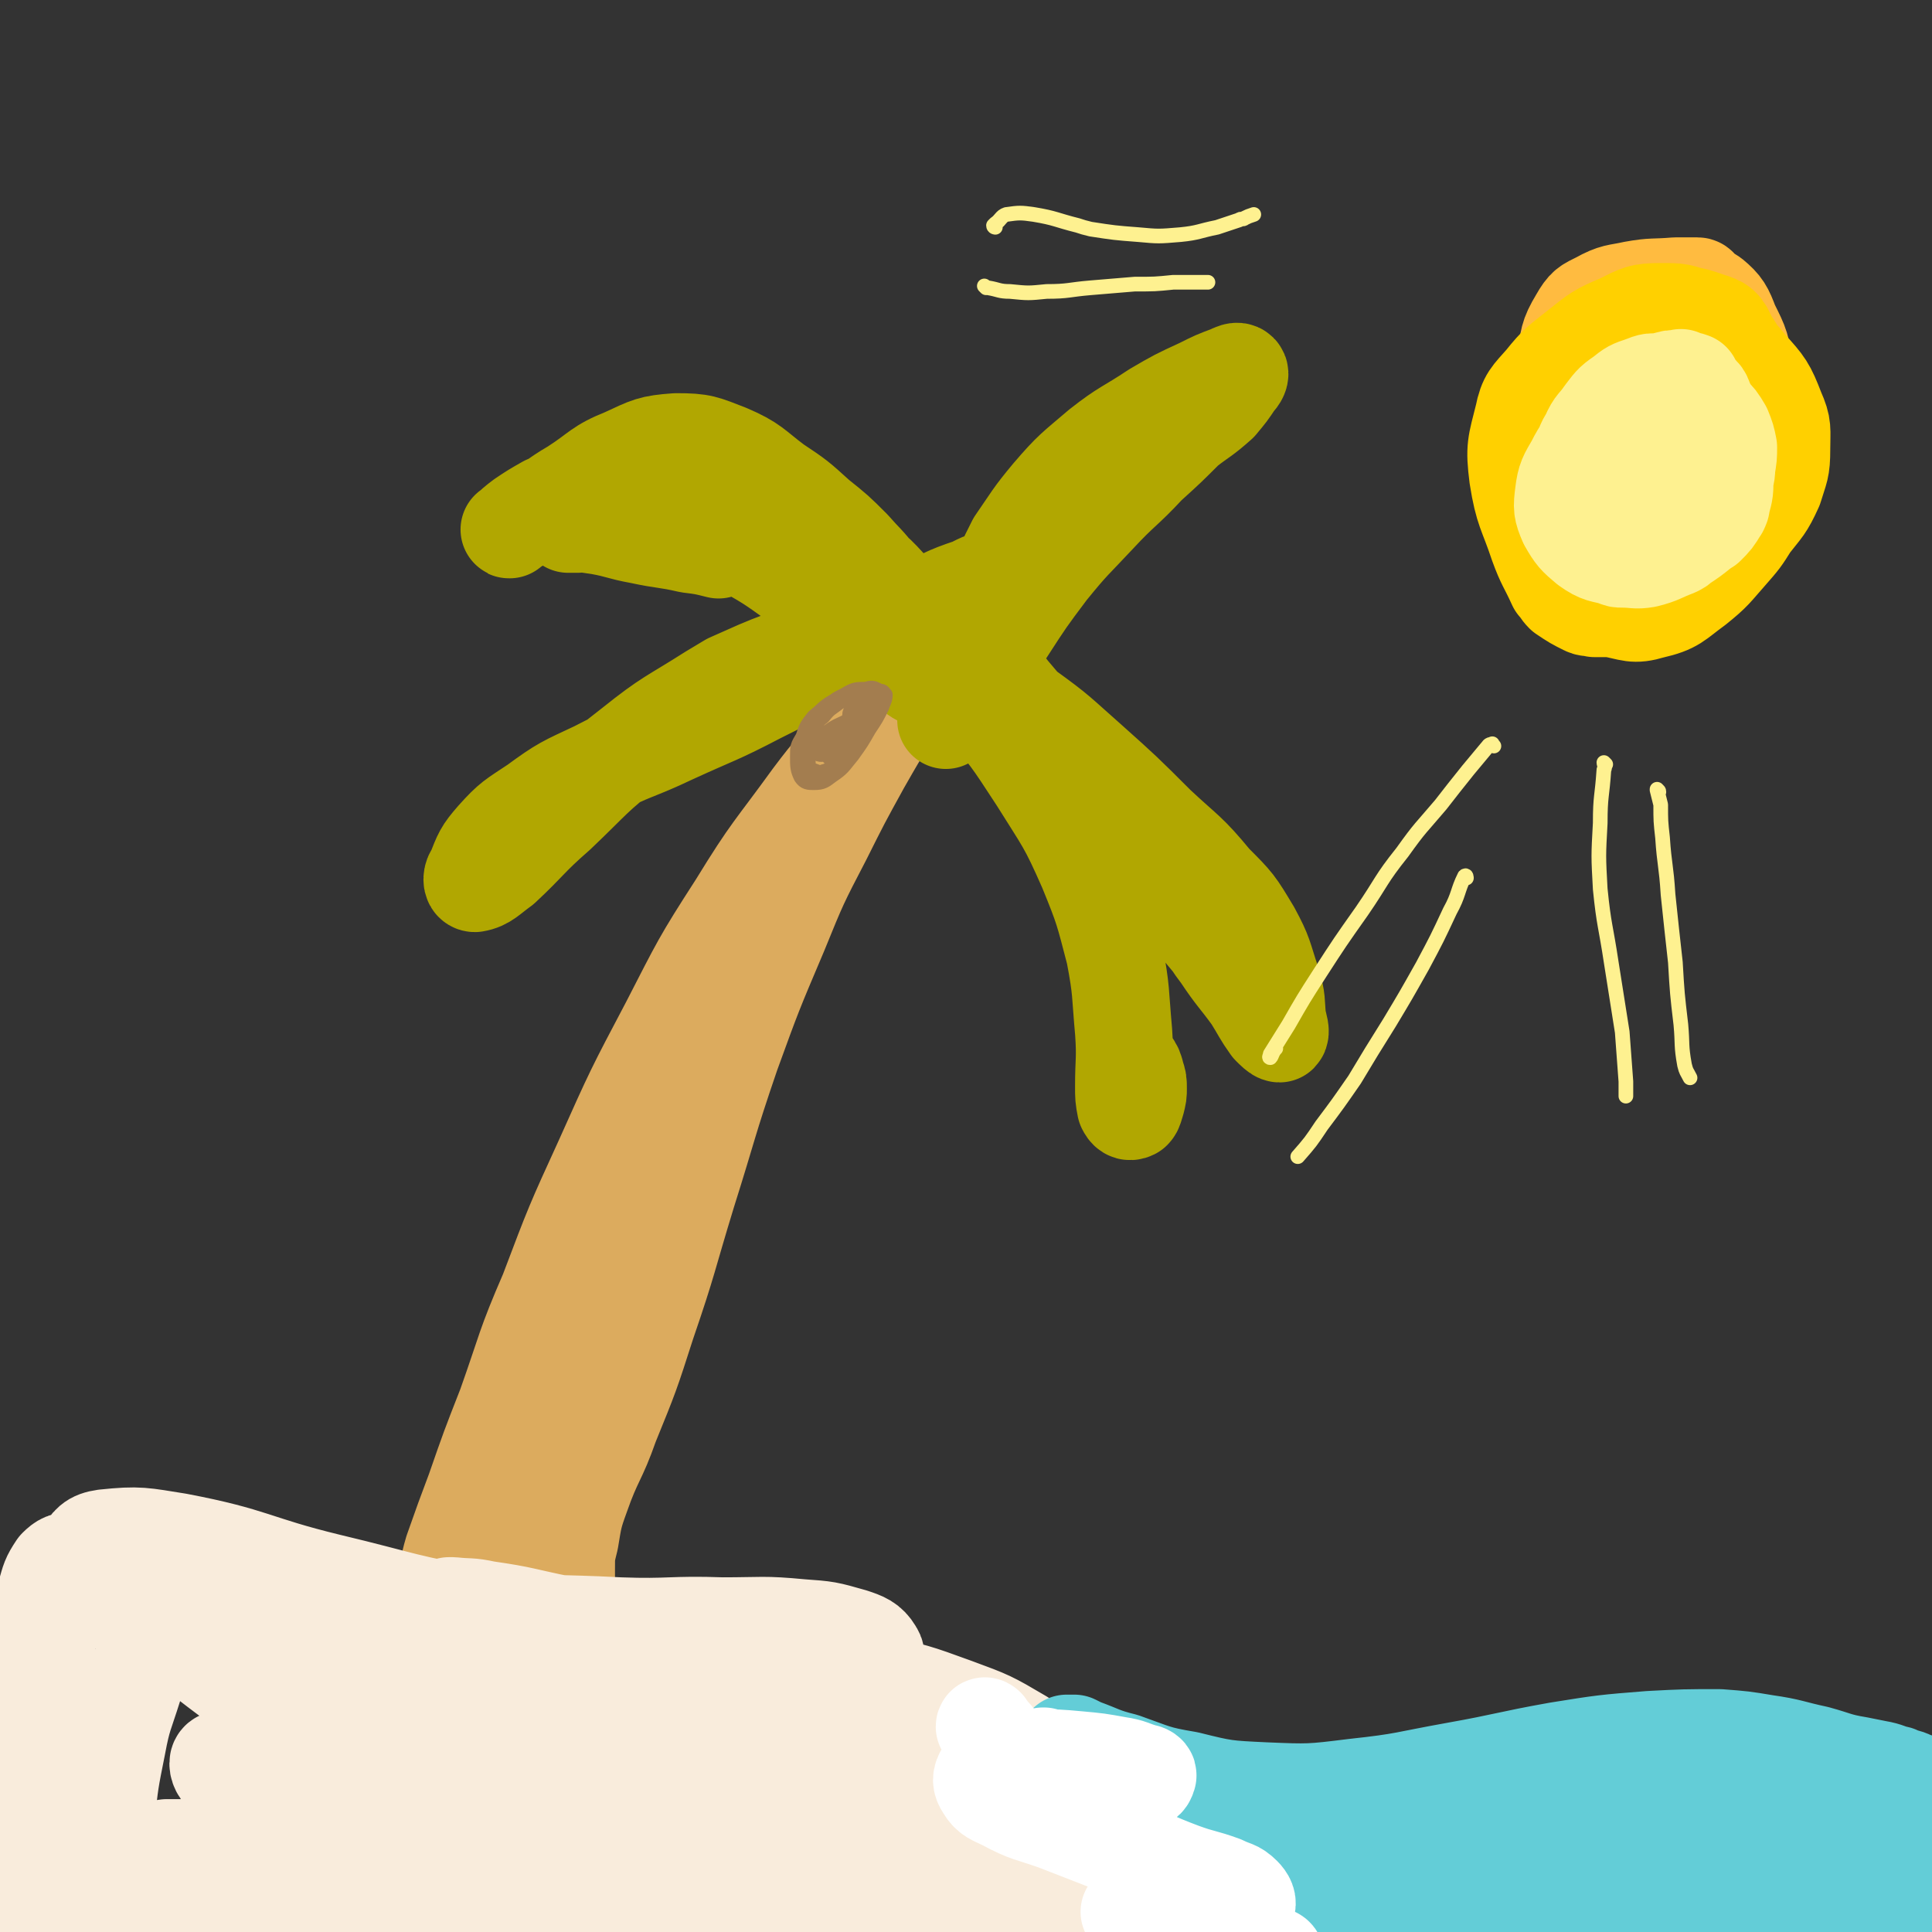
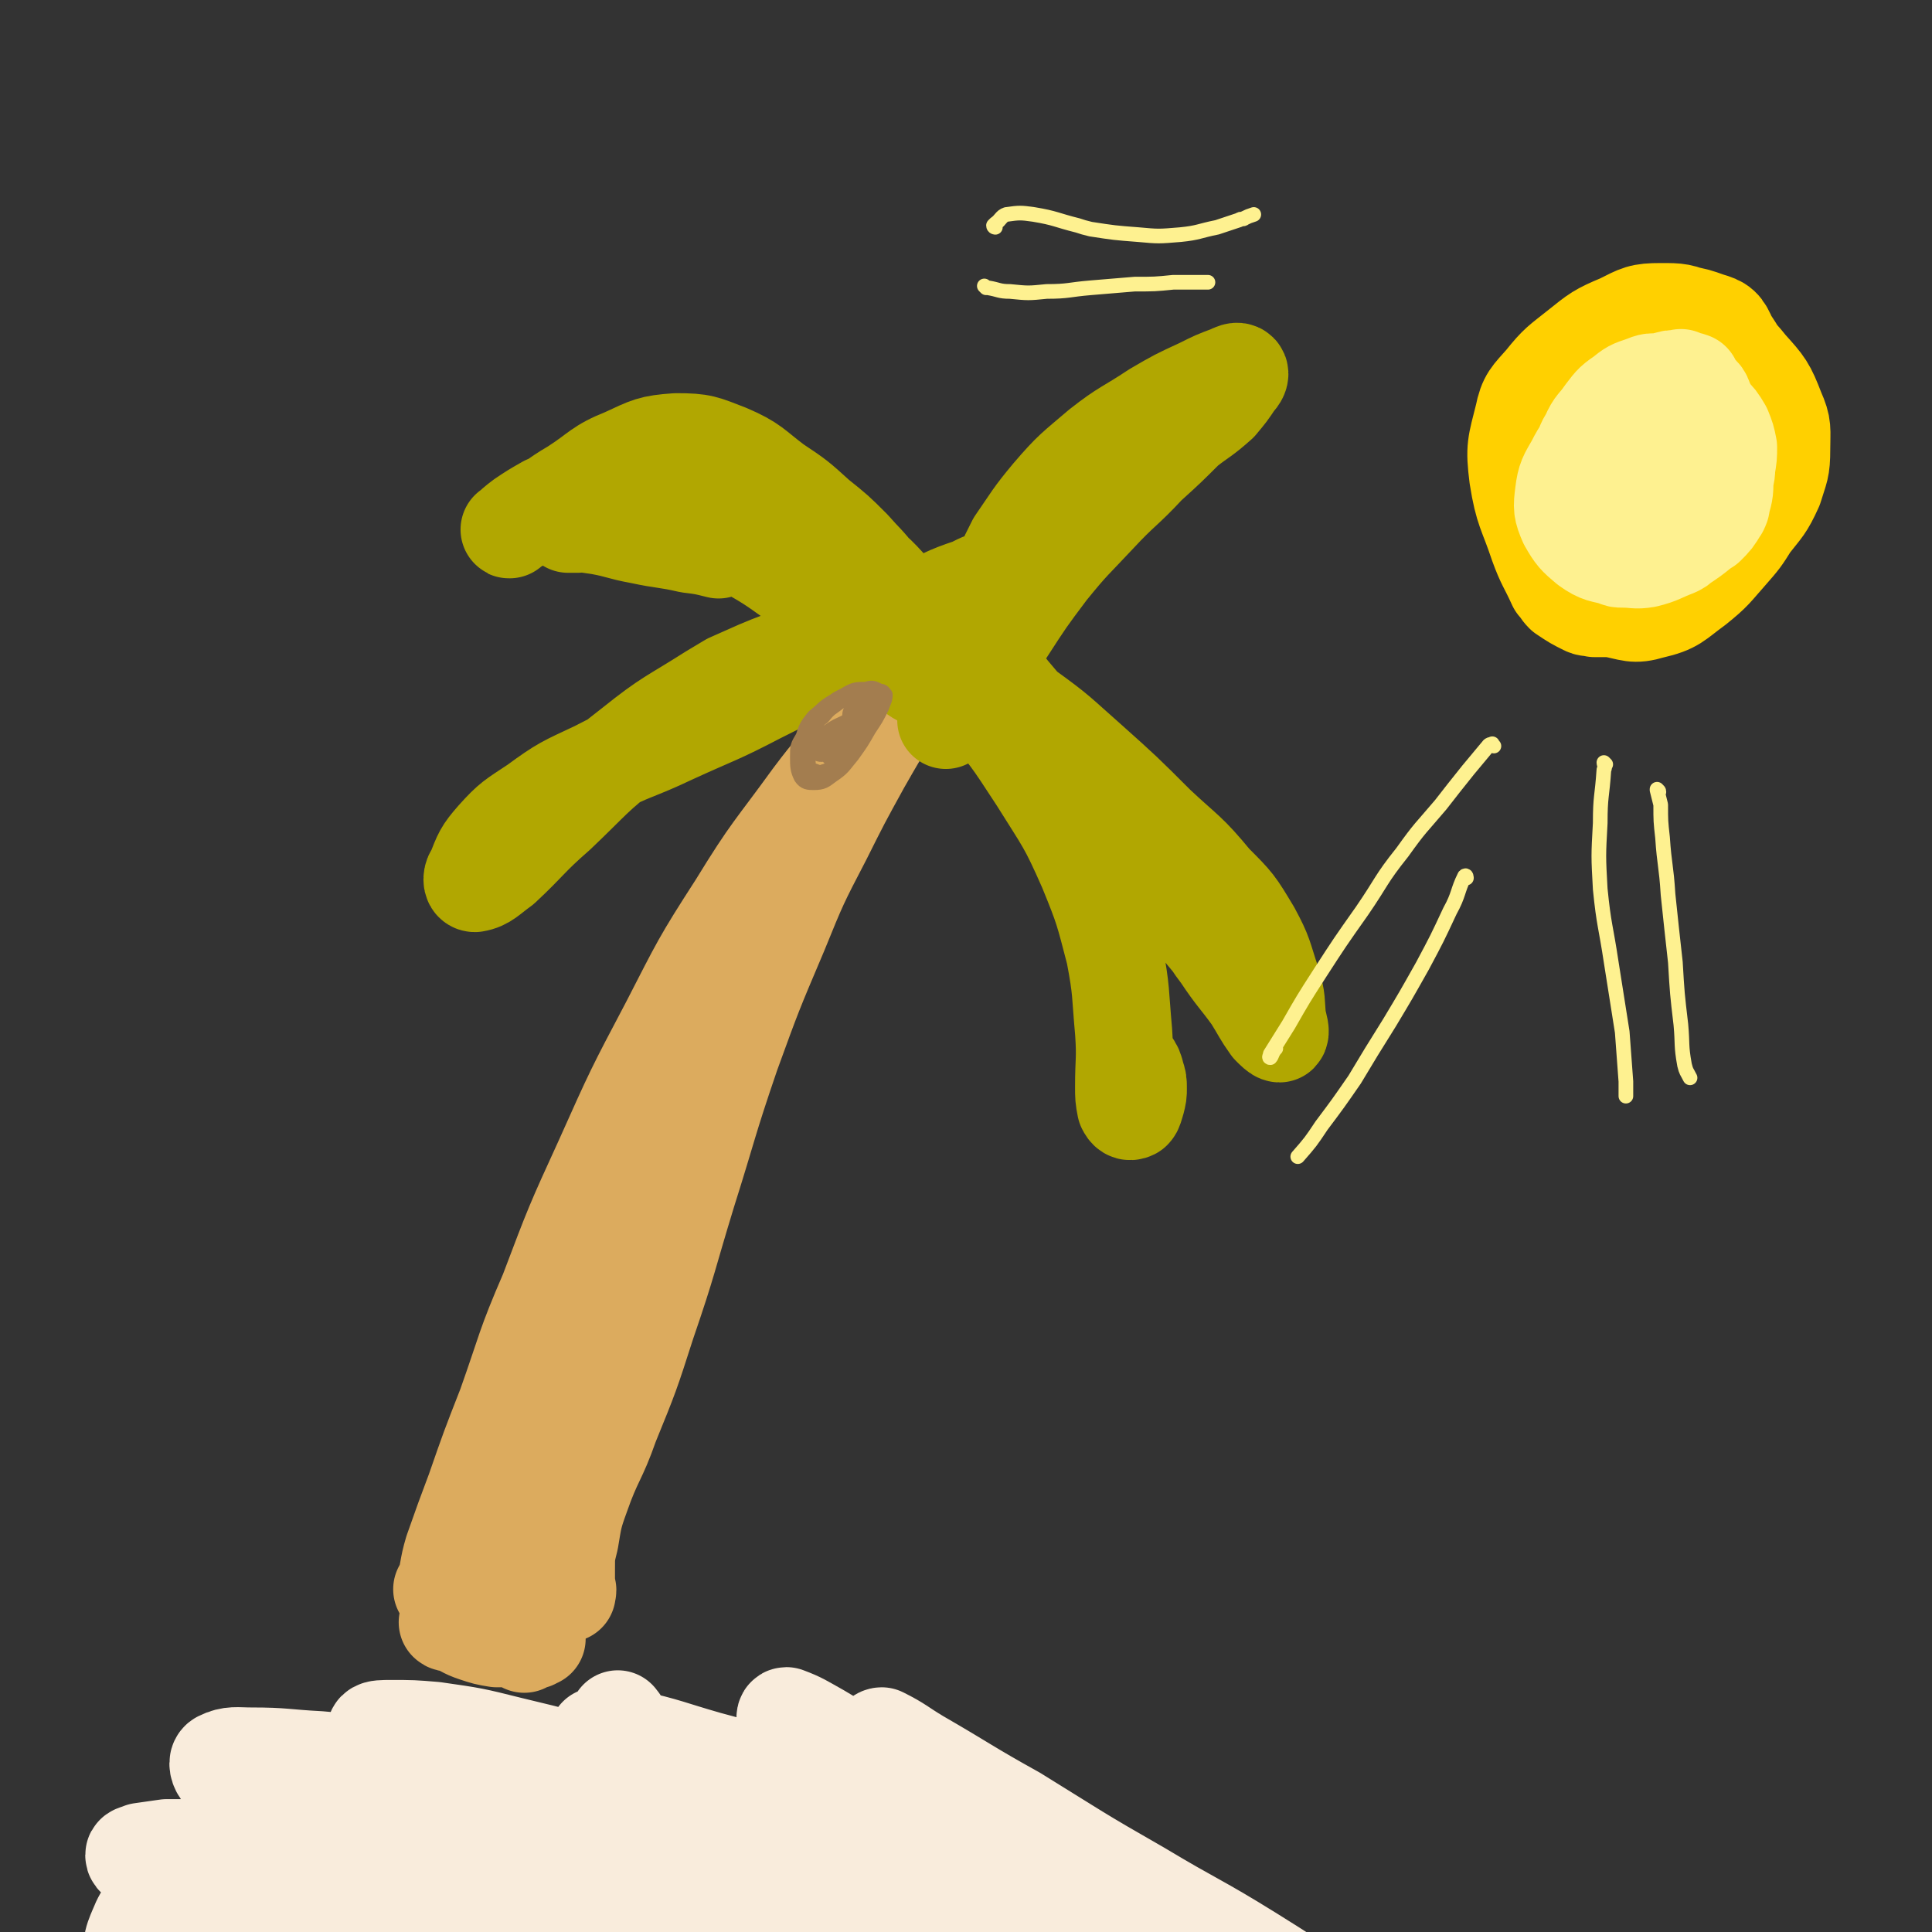
<svg xmlns="http://www.w3.org/2000/svg" viewBox="0 0 1054 1054" version="1.1">
  <rect x="0" y="0" width="1054" height="1054" fill="#333333" stroke="none" />
  <g fill="none" stroke="rgb(220,171,94)" stroke-width="53" stroke-linecap="round" stroke-linejoin="round">
    <path d="M242,868c0,0 -1,-1 -1,-1 0,0 1,1 1,1 3,-11 2,-12 5,-22 6,-17 6,-17 12,-33 8,-23 8,-23 17,-46 11,-31 10,-32 23,-62 14,-37 14,-37 30,-72 17,-38 17,-38 36,-74 17,-33 17,-34 37,-65 19,-31 20,-30 41,-59 12,-16 13,-16 26,-31 8,-10 9,-10 17,-20 6,-7 6,-7 12,-14 3,-4 3,-5 6,-9 1,-1 2,-2 2,-2 0,0 -1,1 -1,3 -3,4 -4,4 -7,9 -6,9 -6,9 -12,19 -8,13 -8,13 -16,27 -11,20 -11,20 -21,40 -13,25 -13,25 -24,52 -14,33 -14,33 -26,66 -13,38 -12,38 -24,76 -11,36 -10,36 -22,71 -9,28 -9,28 -20,55 -7,20 -9,19 -16,39 -4,11 -4,12 -6,24 -2,8 -2,8 -2,16 0,5 0,5 0,10 0,2 0,2 0,3 0,0 0,0 0,0 1,1 0,0 0,0 0,0 0,0 0,0 0,0 0,0 0,0 1,1 0,0 0,0 0,0 0,0 0,0 1,-1 1,-2 0,-3 0,-1 0,-1 0,-2 0,-1 0,0 0,-1 -1,0 -1,0 -1,0 0,0 0,0 0,0 0,-1 0,-1 -1,-1 -1,-1 -1,-1 -3,-3 -2,-1 -1,-2 -3,-3 -2,-2 -2,-2 -4,-3 -2,0 -2,0 -4,-1 -1,-1 -2,-1 -3,-1 -2,-1 -2,-1 -3,-1 -1,0 -1,0 -1,0 -1,0 -1,0 -1,0 0,0 0,0 0,0 0,-2 0,-2 0,-5 1,-3 1,-3 3,-7 1,-4 2,-3 3,-8 2,-3 1,-3 3,-7 1,-2 1,-2 2,-4 0,0 0,-1 0,-1 0,1 0,1 0,2 -1,4 -1,4 -3,7 -2,6 -2,5 -4,11 -2,6 -1,6 -3,12 -1,3 -2,4 -3,7 0,0 -1,-1 -1,-1 0,-7 0,-7 1,-14 2,-13 2,-13 5,-26 3,-16 3,-16 7,-32 4,-17 4,-16 9,-33 5,-16 4,-16 10,-32 4,-12 4,-12 9,-24 3,-6 4,-7 8,-12 1,-1 2,0 2,1 1,5 1,6 0,12 -2,11 -3,11 -6,21 -4,14 -4,14 -8,27 -5,16 -5,16 -9,31 -1,4 -1,4 -2,8 -3,11 -3,11 -6,22 -1,4 -1,4 -2,8 -3,12 -3,12 -6,24 -2,5 -3,5 -5,11 -1,3 -1,3 -2,7 0,0 0,0 -1,1 0,0 0,0 0,0 1,0 0,-1 0,-1 0,0 1,1 0,1 0,1 0,1 0,2 -1,2 -1,2 -2,3 -1,3 -1,3 -3,5 -1,2 -1,2 -3,3 -2,1 -1,1 -3,2 -2,0 -2,0 -4,0 -2,0 -3,0 -5,0 -2,1 -2,1 -5,2 -3,1 -3,0 -5,2 -3,2 -3,2 -5,4 -2,1 -2,1 -4,3 -1,1 -1,1 -2,2 0,1 -1,1 -1,1 1,1 2,0 4,1 5,2 5,3 11,5 6,2 6,2 12,3 5,0 5,0 10,0 3,0 3,0 7,0 2,0 2,0 4,0 1,-1 1,0 1,0 0,0 0,0 0,0 0,0 0,0 0,0 -1,0 -1,0 -2,1 -1,0 -1,0 -3,1 -1,0 -1,0 -2,1 " />
  </g>
  <g fill="none" stroke="rgb(249,236,220)" stroke-width="53" stroke-linecap="round" stroke-linejoin="round">
-     <path d="M82,898c0,0 -1,-2 -1,-1 -1,1 -1,2 -1,4 -4,10 -4,10 -7,19 -5,16 -6,16 -9,32 -4,20 -4,20 -6,39 -2,22 -1,22 -1,44 -1,20 0,20 -1,39 0,10 0,12 -2,19 0,1 -2,-1 -3,-3 -3,-11 -3,-11 -5,-23 -3,-18 -3,-18 -5,-37 -3,-21 -3,-21 -5,-41 -2,-20 -2,-20 -4,-39 -1,-12 -1,-12 -3,-24 0,-3 0,-3 -1,-6 -1,-7 0,-11 -2,-14 -1,-1 -3,2 -4,5 -3,10 -3,11 -5,22 -2,18 -2,18 -4,35 -1,19 -1,19 -2,38 0,19 0,19 0,37 0,16 0,16 0,33 1,11 1,11 1,23 0,3 0,7 -1,6 0,-3 -1,-7 -2,-13 -1,-15 -1,-15 -2,-31 0,-21 -1,-21 0,-42 0,-23 0,-23 2,-46 2,-22 3,-22 5,-43 3,-18 3,-18 6,-35 2,-13 1,-14 5,-26 2,-7 2,-8 6,-14 3,-3 5,-4 8,-3 8,2 8,3 15,8 21,16 20,17 42,33 28,21 27,22 58,41 28,18 28,17 58,31 26,12 26,10 53,21 21,9 22,8 43,18 14,6 14,7 26,15 5,4 6,4 10,9 0,1 -1,3 -2,2 -9,-2 -9,-3 -18,-7 -18,-10 -17,-10 -35,-20 -22,-13 -22,-13 -44,-26 -24,-13 -24,-14 -48,-27 -22,-13 -22,-13 -45,-26 -19,-11 -19,-11 -38,-22 -9,-5 -9,-5 -18,-10 -8,-5 -8,-5 -17,-10 -6,-3 -6,-2 -13,-5 -3,-2 -3,-2 -7,-4 -1,0 -2,-1 -2,-2 1,-1 3,-1 6,-1 5,0 6,0 11,0 4,1 4,2 8,3 32,8 32,8 63,16 35,8 35,10 70,17 34,8 34,8 69,12 26,3 26,2 52,2 15,1 15,0 31,0 7,1 7,1 13,3 1,0 0,0 1,1 0,1 0,2 0,3 0,1 -1,1 -2,1 -6,2 -6,2 -12,3 -4,0 -4,0 -7,0 -20,-1 -20,-1 -40,-3 -20,-2 -20,-3 -40,-6 -7,-1 -7,-1 -14,-3 -29,-6 -29,-6 -58,-13 -22,-4 -22,-4 -43,-9 -7,-1 -7,-1 -13,-3 -20,-4 -21,-4 -41,-9 -11,-2 -11,-2 -22,-5 -11,-3 -12,-3 -23,-7 -8,-2 -8,-1 -15,-6 -5,-3 -6,-4 -7,-9 -1,-4 -2,-6 1,-10 4,-6 5,-8 12,-9 19,-2 21,-1 40,2 42,8 41,12 82,22 42,10 42,12 85,19 37,5 37,3 74,5 28,1 28,-1 56,0 22,0 22,-1 43,1 14,1 14,1 28,5 6,2 9,3 12,8 2,3 1,6 -2,9 -7,5 -9,6 -19,7 -18,3 -19,2 -37,1 -23,-1 -24,-1 -46,-5 -25,-5 -25,-5 -49,-12 -23,-7 -22,-9 -45,-16 -14,-4 -14,-4 -28,-8 -3,-1 -4,-1 -6,-1 0,0 1,0 2,0 9,1 9,0 18,2 21,3 21,4 41,8 28,6 28,6 57,11 29,6 30,5 59,10 27,5 27,4 54,11 23,5 23,5 45,13 19,7 19,7 36,17 13,8 13,9 24,19 7,6 8,6 13,14 2,3 4,5 2,7 -3,3 -5,2 -11,1 -10,-1 -10,-1 -19,-4 -10,-3 -10,-3 -19,-8 -9,-5 -9,-5 -17,-11 -7,-5 -7,-6 -12,-12 -4,-5 -4,-5 -5,-11 -1,-3 -2,-5 0,-7 2,-2 4,-2 8,-1 13,4 13,5 26,12 22,11 21,12 43,23 23,12 24,11 46,24 37,21 37,21 72,44 12,8 12,8 23,18 6,4 6,4 11,10 0,0 0,1 0,1 -2,0 -3,-1 -5,-2 -20,-9 -20,-8 -40,-18 -21,-10 -21,-10 -42,-20 -26,-14 -26,-14 -52,-27 -28,-15 -28,-15 -55,-30 -22,-12 -22,-13 -44,-24 -11,-5 -11,-5 -22,-7 -3,-1 -4,0 -7,2 -1,0 -2,2 -1,3 4,4 6,3 13,7 22,10 22,10 44,21 30,13 30,12 60,26 28,13 28,12 55,26 15,8 15,8 29,16 4,3 4,3 8,5 10,6 10,6 19,12 3,1 2,1 4,3 0,0 0,0 0,0 -4,-2 -4,-2 -8,-3 -17,-7 -17,-7 -34,-13 -30,-12 -30,-11 -59,-23 -36,-15 -36,-15 -73,-31 -27,-11 -27,-11 -55,-23 " />
    <path d="M338,939c-1,0 -1,-2 -1,-1 -1,3 -3,4 -2,8 3,6 3,8 10,12 14,11 15,10 32,18 25,12 25,11 50,21 20,7 20,6 40,13 6,1 6,2 12,3 18,4 18,4 37,7 10,1 10,1 21,2 2,0 5,0 5,1 -1,0 -4,1 -8,0 -14,-1 -14,-1 -28,-4 -25,-5 -25,-6 -49,-13 -30,-9 -30,-9 -60,-19 -31,-9 -31,-10 -62,-20 -28,-8 -28,-8 -57,-15 -20,-5 -20,-5 -41,-8 -12,-1 -12,-1 -24,-1 -4,0 -7,0 -8,1 -1,1 2,2 4,4 15,7 15,6 30,13 26,10 26,11 52,20 28,10 28,10 56,16 21,4 21,3 42,4 13,1 13,1 26,-1 7,0 7,-1 14,-2 1,0 2,-1 1,-1 -5,0 -6,0 -13,0 -16,-1 -16,-1 -33,-3 -25,-3 -25,-4 -50,-8 -30,-5 -30,-5 -60,-10 -27,-5 -26,-6 -53,-10 -24,-4 -24,-4 -47,-6 -19,-1 -19,-2 -37,-2 -8,0 -11,-1 -17,2 -2,1 -1,5 1,7 7,5 8,4 17,7 21,6 21,6 42,11 33,8 33,9 67,15 35,7 35,7 70,12 14,2 14,1 28,2 7,0 7,0 13,0 23,0 23,0 47,0 12,1 12,1 23,2 4,0 7,1 8,1 1,0 -2,0 -4,0 -15,0 -15,1 -29,0 -26,-2 -26,-3 -51,-6 -34,-3 -34,-4 -67,-7 -33,-2 -33,-4 -66,-2 -24,1 -25,1 -47,8 -14,4 -15,5 -26,14 -6,5 -7,7 -8,13 0,4 2,6 6,8 15,4 17,3 34,4 32,2 32,3 65,2 52,-2 52,-2 104,-7 29,-3 29,-5 57,-10 8,-1 8,-1 17,-2 29,-5 29,-5 58,-8 21,-2 21,-2 41,-2 10,0 10,-1 19,2 6,2 10,2 11,6 1,4 -2,7 -6,9 -12,5 -14,4 -27,4 -23,-1 -23,-2 -46,-5 -29,-5 -29,-5 -58,-13 -29,-8 -29,-8 -58,-19 -27,-9 -27,-10 -54,-21 -19,-8 -19,-8 -38,-16 -5,-3 -11,-5 -10,-5 1,0 6,1 13,3 21,7 21,8 43,15 33,10 33,11 66,19 39,10 39,11 79,18 37,8 37,7 74,12 26,3 26,2 52,5 15,1 15,1 29,4 6,1 9,2 12,5 1,2 -1,5 -4,5 -13,2 -14,2 -27,0 -25,-4 -25,-5 -50,-12 -33,-10 -34,-10 -66,-22 -34,-12 -34,-13 -67,-27 -26,-12 -26,-13 -52,-26 -13,-6 -13,-6 -26,-14 -1,-1 -4,-2 -3,-2 6,0 9,0 17,1 22,5 22,6 43,12 34,9 33,10 67,19 34,9 34,9 68,18 25,7 25,7 49,15 16,6 16,5 30,13 10,5 11,5 18,12 3,4 6,7 4,10 -1,4 -4,5 -10,6 -14,1 -15,1 -30,-1 -26,-4 -25,-6 -50,-12 -31,-7 -31,-7 -62,-15 -32,-9 -32,-9 -64,-18 -32,-9 -32,-10 -64,-17 -30,-7 -30,-8 -59,-11 -25,-2 -25,-3 -49,1 -20,4 -21,4 -38,13 -16,8 -16,9 -30,21 -11,10 -10,11 -19,23 -6,8 -7,8 -10,17 -1,4 -1,7 2,9 9,6 11,5 22,7 27,5 27,5 54,7 37,3 37,4 73,3 32,-1 32,-1 63,-7 22,-4 22,-6 43,-14 12,-4 12,-5 23,-10 2,-1 6,-2 5,-2 -3,1 -6,4 -12,5 -17,4 -17,4 -34,7 -24,3 -24,4 -49,5 -31,2 -31,2 -62,2 -32,0 -32,-1 -63,-2 -25,-1 -25,-2 -50,-2 -11,0 -15,-1 -22,1 -2,1 0,4 3,5 14,4 15,3 31,6 31,4 30,6 61,8 34,1 35,3 69,-3 27,-5 27,-8 53,-19 19,-8 18,-9 36,-20 10,-6 10,-6 20,-12 1,-1 1,-1 2,-2 1,-1 2,-1 2,-1 -7,0 -9,1 -17,1 -21,1 -21,1 -42,2 -7,0 -7,0 -14,0 -31,-1 -31,-1 -61,-3 -25,-1 -25,-2 -49,-5 -8,0 -8,-1 -16,-2 -29,-3 -29,-3 -59,-6 -19,-2 -19,-2 -39,-4 -10,0 -10,0 -19,0 -7,1 -7,1 -14,2 -2,1 -4,1 -4,2 0,2 2,2 5,3 22,9 22,10 44,18 32,12 32,12 65,21 23,6 24,6 48,10 7,1 7,1 14,1 23,0 23,1 45,-2 12,-2 12,-2 23,-6 3,-2 6,-4 4,-6 -2,-3 -6,-3 -12,-5 -14,-5 -14,-4 -29,-8 -20,-6 -20,-6 -41,-11 -24,-5 -24,-7 -48,-10 -23,-3 -23,-4 -46,-2 -17,1 -18,1 -34,7 -11,4 -12,5 -21,12 -9,8 -11,8 -15,18 -3,7 -5,12 1,16 21,14 25,15 53,20 41,8 43,10 84,6 47,-4 46,-11 92,-21 " />
    <path d="M436,993c0,0 -2,-1 -1,-1 16,9 16,10 34,19 27,12 27,12 55,23 27,11 28,10 55,22 23,9 22,9 44,20 14,7 14,7 27,14 7,3 7,3 13,6 0,0 0,1 0,1 -7,-2 -8,-3 -14,-6 -15,-6 -15,-6 -29,-14 -20,-10 -20,-10 -39,-21 -25,-14 -25,-14 -49,-30 -25,-17 -25,-17 -48,-35 -20,-15 -20,-15 -38,-32 -9,-9 -9,-9 -17,-19 -1,-2 -1,-4 0,-4 8,3 9,4 18,9 22,13 22,14 44,27 32,18 32,18 64,35 30,16 30,16 61,32 23,13 23,13 45,26 15,9 15,9 29,18 8,5 8,5 14,10 2,1 4,3 3,3 -3,1 -6,1 -11,-1 -15,-5 -15,-5 -30,-12 -22,-10 -22,-10 -42,-23 -26,-15 -27,-15 -51,-32 -25,-17 -25,-17 -48,-36 -16,-14 -16,-14 -32,-29 -7,-7 -7,-7 -13,-14 -1,-1 0,-2 1,-2 10,5 10,6 20,12 26,15 26,16 53,31 34,21 33,21 68,41 30,18 31,17 60,35 19,12 20,12 37,26 12,8 12,8 21,18 4,5 3,6 5,12 0,1 0,1 -1,1 " />
  </g>
  <g fill="none" stroke="rgb(99,205,215)" stroke-width="53" stroke-linecap="round" stroke-linejoin="round">
-     <path d="M571,966c0,0 -1,-1 -1,-1 0,0 0,1 0,1 1,1 1,2 3,2 4,2 5,1 9,3 11,4 11,4 22,9 17,7 17,7 34,15 20,9 20,9 40,19 20,9 21,9 41,19 17,9 17,8 34,18 12,8 12,8 24,17 8,6 8,6 15,13 3,3 3,3 6,6 1,1 2,2 1,2 -3,-3 -4,-4 -8,-8 -8,-6 -8,-6 -16,-12 -9,-8 -9,-8 -19,-15 -13,-8 -13,-8 -26,-17 -17,-10 -17,-10 -33,-20 -15,-8 -15,-9 -31,-17 -12,-6 -12,-5 -25,-10 -11,-5 -11,-5 -22,-10 -8,-3 -8,-3 -16,-8 -5,-3 -5,-3 -9,-7 -3,-2 -2,-3 -5,-6 -1,-2 -1,-2 -3,-4 0,-1 0,-1 0,-1 -1,0 -1,-1 -1,-1 -1,0 -1,0 -1,-1 -1,0 -1,0 -2,-1 0,0 0,0 0,0 2,0 2,0 4,0 2,1 2,1 4,2 11,4 11,5 23,8 17,6 17,7 35,10 20,5 21,5 42,6 24,1 25,1 49,-2 28,-3 27,-4 55,-9 28,-5 28,-6 56,-11 25,-4 25,-4 50,-6 19,-1 19,-1 38,-1 13,1 13,1 25,3 14,2 14,3 28,6 11,3 11,4 23,6 5,1 5,1 10,2 6,1 6,2 11,3 4,2 4,1 8,3 3,1 3,1 5,3 1,1 2,2 1,3 -4,1 -6,1 -12,1 -8,1 -8,0 -17,0 -9,0 -9,0 -19,0 -20,1 -20,1 -40,2 -32,1 -31,1 -63,2 -30,0 -30,0 -59,-1 -27,0 -27,-2 -54,0 -17,1 -19,0 -34,7 -7,3 -8,5 -11,12 -2,3 -2,6 1,8 7,5 10,3 19,5 20,2 20,3 41,3 27,1 27,2 54,-1 29,-2 29,-4 58,-8 19,-3 19,-4 38,-7 17,-3 17,-4 34,-6 14,-1 15,-2 29,-1 7,0 10,-1 14,3 3,2 1,5 -2,8 -6,6 -7,7 -16,10 -22,6 -22,6 -44,9 -34,5 -34,4 -67,6 -30,1 -30,-1 -60,0 -25,1 -25,1 -51,2 -13,1 -13,2 -26,3 -2,1 -5,1 -4,1 8,0 12,-1 23,-1 28,1 28,2 56,2 33,1 33,1 67,1 22,0 22,0 44,-1 18,0 18,-1 36,0 14,0 15,-1 27,2 5,1 9,3 9,6 0,3 -3,5 -8,7 -9,5 -10,6 -21,8 -32,5 -32,4 -64,7 -26,3 -26,1 -52,5 -17,2 -18,1 -33,6 -5,2 -8,4 -9,7 0,2 4,2 8,3 14,1 15,1 29,0 23,-1 23,-1 45,-4 17,-3 17,-3 34,-6 21,-5 21,-5 41,-11 11,-3 11,-3 21,-7 3,-1 3,-1 6,-2 8,-4 9,-3 17,-9 3,-2 2,-3 4,-6 0,-1 0,-1 0,-2 -4,-5 -4,-5 -8,-8 -8,-6 -9,-5 -18,-9 -8,-5 -8,-4 -15,-9 -4,-3 -4,-3 -7,-6 -1,-1 -1,-3 -1,-2 0,0 2,1 2,2 2,3 1,4 2,7 1,5 1,5 2,10 1,5 1,5 3,9 3,6 3,6 6,10 3,6 3,6 7,11 4,5 4,5 9,8 2,2 4,4 6,2 3,-1 3,-4 3,-8 2,-9 1,-9 1,-18 1,-12 1,-12 0,-23 0,-10 -1,-10 -1,-20 -1,-5 -1,-5 -1,-10 1,-2 1,-4 2,-4 1,0 2,1 4,3 2,4 1,5 3,9 2,5 2,5 3,10 1,3 2,3 2,6 2,5 1,5 2,9 2,6 2,6 3,11 2,6 2,6 4,12 2,5 2,4 4,9 1,1 0,1 1,2 " />
-   </g>
+     </g>
  <g fill="none" stroke="rgb(255,255,255)" stroke-width="53" stroke-linecap="round" stroke-linejoin="round">
-     <path d="M570,959c0,0 -1,-1 -1,-1 0,0 1,0 0,0 -3,2 -4,3 -9,3 -4,-1 -5,-2 -9,-4 -5,-4 -5,-5 -9,-10 -2,-2 -2,-2 -4,-5 0,0 -1,-1 -1,0 2,2 2,3 4,5 6,5 6,6 12,10 9,5 9,5 19,9 9,4 10,3 20,5 9,2 9,2 18,2 6,0 6,1 12,-1 3,0 4,-2 4,-3 1,-1 -1,-2 -2,-2 -7,-2 -7,-3 -14,-4 -11,-2 -11,-2 -22,-3 -11,-1 -11,-1 -23,-1 -10,1 -10,0 -19,2 -5,2 -6,2 -9,6 -2,3 -2,5 0,8 3,5 5,5 11,8 13,7 14,6 28,11 18,7 18,7 36,14 17,6 17,7 33,13 11,4 11,3 22,7 6,3 7,2 11,6 2,2 3,4 2,6 -1,3 -2,3 -6,4 -7,3 -7,2 -14,3 -10,1 -10,1 -19,0 -9,0 -9,-1 -18,-2 -3,-1 -6,-2 -7,-2 0,0 4,1 7,2 9,3 9,4 18,7 11,3 11,3 22,7 10,3 10,3 19,5 5,1 6,1 11,2 2,1 3,1 3,2 0,1 0,2 -2,4 -4,3 -5,1 -8,5 -4,3 -4,4 -5,8 -1,4 0,5 2,9 3,4 3,5 8,7 4,2 5,3 10,2 5,-1 6,-2 9,-6 3,-3 2,-4 3,-8 " />
-   </g>
+     </g>
  <g fill="none" stroke="rgb(177,167,1)" stroke-width="53" stroke-linecap="round" stroke-linejoin="round">
    <path d="M497,363c0,0 -1,-1 -1,-1 0,0 0,1 0,1 0,0 -1,0 -1,-1 0,-2 0,-2 0,-4 0,-4 1,-4 0,-8 0,-4 0,-4 -2,-9 -2,-5 -2,-5 -5,-11 -4,-8 -4,-8 -9,-15 -7,-9 -7,-8 -14,-16 -9,-9 -9,-9 -19,-17 -11,-10 -11,-10 -23,-18 -12,-9 -12,-11 -26,-17 -13,-5 -14,-6 -28,-6 -14,1 -15,2 -28,8 -15,6 -14,8 -28,17 -12,7 -11,8 -23,15 -6,4 -6,4 -11,7 -1,1 -2,1 -1,1 2,-2 3,-3 7,-6 6,-4 6,-4 13,-8 11,-4 11,-5 22,-7 16,-4 16,-5 31,-5 19,0 19,0 38,4 21,5 21,5 41,14 18,9 19,9 35,22 14,10 14,11 25,23 8,10 8,10 14,22 3,7 3,7 4,15 1,3 1,4 0,7 0,1 -2,2 -3,1 -5,-2 -6,-3 -10,-7 -8,-6 -8,-6 -16,-13 -10,-8 -10,-8 -20,-15 -13,-10 -12,-11 -25,-19 -14,-10 -14,-10 -28,-18 -14,-8 -13,-9 -28,-15 -12,-4 -13,-3 -26,-4 -10,0 -10,2 -21,4 -8,1 -8,1 -16,2 -2,0 -4,0 -5,0 0,0 2,-1 4,-1 6,1 6,1 13,2 11,2 11,3 22,5 14,3 14,2 27,5 8,1 8,1 16,3 " />
    <path d="M509,350c0,0 -1,-1 -1,-1 0,0 1,1 1,2 1,1 2,1 2,2 0,0 0,1 0,1 -2,0 -2,0 -4,-1 -4,-1 -4,-1 -8,-2 -7,-1 -7,-2 -15,-2 -12,0 -12,-1 -23,1 -16,3 -17,3 -32,9 -16,6 -15,6 -31,13 -5,3 -5,3 -10,6 -22,14 -23,13 -43,29 -22,17 -21,18 -41,37 -16,14 -15,15 -30,29 -7,5 -9,8 -15,9 -2,0 -2,-4 0,-6 4,-10 4,-11 11,-19 9,-10 10,-10 22,-18 15,-11 16,-11 33,-19 21,-11 21,-9 42,-19 24,-11 24,-10 47,-22 24,-12 24,-12 47,-24 20,-11 20,-11 40,-22 14,-7 14,-8 29,-13 6,-3 7,-4 13,-3 2,1 2,3 2,7 1,4 1,4 0,8 0,3 -1,2 -2,5 -1,2 -1,2 -2,4 -1,2 -1,2 -2,4 -1,2 -1,2 -2,4 0,1 0,1 -1,2 0,0 0,0 0,0 0,-2 0,-2 0,-4 0,-5 0,-5 1,-9 2,-9 2,-9 6,-18 5,-12 5,-12 11,-24 9,-13 9,-14 19,-26 12,-14 13,-14 27,-26 14,-11 15,-10 30,-20 12,-7 12,-7 25,-13 8,-4 8,-4 16,-7 2,-1 4,-2 5,-1 1,1 0,3 -2,5 -4,6 -4,6 -9,12 -9,8 -9,7 -18,14 -10,10 -10,10 -21,20 -13,14 -14,13 -27,27 -14,15 -14,14 -27,30 -12,16 -12,16 -23,33 -9,13 -8,14 -17,27 -6,9 -6,9 -12,17 -2,3 -3,3 -4,5 0,0 0,-1 1,-1 2,-3 2,-3 5,-6 2,-3 2,-3 4,-7 1,-2 1,-2 2,-4 1,-1 1,-1 1,-2 0,0 0,0 -1,0 -1,-1 -1,-1 -2,-1 0,0 -1,0 0,0 0,0 1,0 2,0 5,1 5,1 10,3 11,5 12,5 22,12 18,13 17,13 34,28 19,17 19,17 37,35 16,15 17,14 31,31 12,12 12,12 21,27 7,13 6,13 11,28 3,10 2,10 3,20 1,4 2,7 1,8 -1,0 -3,-2 -5,-4 -5,-7 -5,-8 -10,-16 -8,-11 -9,-11 -17,-23 -3,-4 -3,-4 -5,-7 -10,-12 -10,-12 -19,-24 -19,-24 -20,-24 -39,-48 -15,-19 -15,-20 -30,-39 -11,-13 -11,-13 -22,-26 -3,-4 -3,-4 -7,-7 -9,-9 -9,-9 -18,-17 -2,-2 -2,-2 -5,-3 -8,-3 -8,-3 -17,-4 -4,0 -4,1 -9,2 -2,0 -2,1 -5,1 -1,1 -1,0 -2,1 -1,0 -1,-1 -1,0 0,0 0,0 0,1 3,1 2,1 5,2 3,1 3,0 6,1 6,3 6,3 11,7 13,10 14,9 25,21 17,20 17,20 32,43 15,24 16,24 27,49 9,22 9,23 15,46 4,21 3,21 5,43 1,15 0,15 0,30 0,5 0,6 1,11 1,2 2,3 4,2 1,-1 1,-2 2,-5 1,-4 1,-4 1,-7 0,-4 0,-4 -1,-7 -1,-4 -1,-4 -3,-7 -1,-1 -1,-1 -3,-3 " />
  </g>
  <g fill="none" stroke="rgb(255,187,64)" stroke-width="53" stroke-linecap="round" stroke-linejoin="round">
-     <path d="M927,157c0,0 0,-1 -1,-1 -6,0 -6,0 -12,0 -12,1 -12,0 -23,2 -9,2 -10,1 -19,6 -6,3 -7,3 -11,10 -6,10 -5,11 -7,22 -3,20 -2,20 -2,40 0,19 -2,19 2,38 2,11 2,13 10,21 5,6 8,6 16,7 10,0 11,-1 21,-5 10,-4 10,-4 20,-11 8,-6 8,-6 15,-14 5,-6 5,-6 9,-14 2,-6 2,-6 3,-12 2,-8 3,-8 4,-16 1,-14 2,-14 0,-27 -2,-14 -2,-14 -8,-26 -3,-8 -4,-10 -10,-15 -6,-4 -8,-4 -15,-4 -10,0 -11,1 -20,5 -12,5 -12,6 -23,13 -6,4 -8,2 -11,8 -13,20 -19,22 -23,44 -2,14 4,15 12,28 6,10 6,11 16,18 8,6 10,5 20,6 9,1 10,1 19,-2 9,-4 9,-5 16,-11 7,-7 7,-7 11,-15 4,-7 4,-8 4,-16 1,-8 1,-8 -2,-16 -2,-8 -3,-9 -9,-16 -5,-6 -5,-7 -13,-11 -6,-3 -7,-3 -14,-3 -7,1 -9,1 -14,5 -7,5 -7,6 -11,13 -4,10 -4,10 -4,21 -1,11 -2,11 1,21 3,7 3,8 9,12 5,4 6,3 12,3 6,0 7,0 12,-3 6,-2 6,-3 10,-7 3,-4 3,-4 4,-8 1,-4 1,-4 0,-8 -1,-4 -1,-4 -4,-8 -4,-4 -4,-4 -9,-7 -4,-2 -4,-2 -8,-2 -2,-1 -3,-1 -5,0 -1,2 -1,3 -1,5 0,4 -1,4 0,7 1,3 2,3 4,5 3,1 3,1 6,1 3,-1 3,-1 6,-3 0,0 0,0 0,0 1,-2 2,-2 2,-4 1,-2 0,-2 -1,-4 -1,-1 -1,-1 -3,-2 " />
-   </g>
+     </g>
  <g fill="none" stroke="rgb(255,208,0)" stroke-width="53" stroke-linecap="round" stroke-linejoin="round">
    <path d="M910,193c0,0 -1,-1 -1,-1 0,0 1,1 1,1 -2,0 -2,-1 -4,-1 -5,1 -5,1 -9,3 -5,3 -5,3 -9,8 -3,3 -3,4 -4,9 -2,7 -3,8 -1,14 3,8 3,9 9,14 5,4 6,4 12,5 8,0 9,1 16,-1 7,-3 7,-3 13,-8 6,-5 7,-5 9,-11 2,-4 1,-5 0,-9 -1,-5 -1,-6 -4,-9 -5,-5 -6,-5 -13,-8 -9,-4 -9,-4 -19,-5 -10,-1 -11,-1 -20,1 -10,2 -11,3 -18,9 -7,5 -8,6 -12,14 -4,9 -4,10 -4,19 0,11 1,11 5,21 4,8 4,10 11,14 7,4 9,3 17,3 10,-1 10,-2 20,-6 10,-4 11,-4 20,-11 8,-5 9,-5 14,-13 4,-5 3,-6 4,-12 2,-6 2,-7 2,-13 -1,-7 -1,-7 -4,-14 -4,-8 -4,-9 -10,-15 -6,-7 -6,-8 -15,-13 -8,-4 -9,-5 -18,-4 -9,0 -10,1 -18,6 -10,6 -11,6 -19,15 -8,7 -8,8 -13,17 -5,9 -7,9 -8,19 -1,12 -1,13 3,24 4,12 4,14 14,22 8,8 9,8 20,11 10,2 11,2 21,1 11,-3 12,-3 21,-9 10,-7 10,-7 17,-16 7,-8 7,-9 11,-19 3,-7 3,-7 3,-14 1,-10 2,-10 0,-20 -2,-12 -1,-13 -8,-23 -5,-9 -7,-9 -16,-14 -9,-4 -10,-4 -20,-4 -11,0 -12,1 -22,6 -12,5 -13,6 -23,14 -10,8 -11,8 -19,18 -7,8 -9,9 -11,19 -4,16 -5,17 -3,33 3,19 5,19 11,37 4,11 5,11 10,22 2,2 2,3 4,5 6,4 6,4 12,7 2,1 3,0 5,1 3,0 3,0 5,0 6,0 6,0 11,-1 9,-4 9,-4 18,-9 6,-4 5,-4 11,-8 3,-3 3,-2 6,-5 13,-14 13,-14 25,-28 1,-2 1,-2 2,-4 5,-8 6,-7 9,-16 3,-9 5,-10 5,-20 0,-11 0,-12 -4,-23 -6,-17 -5,-18 -15,-33 -3,-7 -4,-8 -11,-10 -11,-4 -13,-4 -25,-2 -12,1 -12,3 -23,9 -12,6 -12,6 -22,14 -9,7 -11,7 -16,17 -6,10 -6,12 -6,24 1,20 2,21 8,40 6,20 6,20 15,38 4,8 5,8 12,15 1,2 2,2 4,2 11,2 12,4 22,1 13,-3 13,-5 24,-13 10,-8 10,-9 18,-18 7,-8 7,-8 12,-16 7,-9 8,-9 13,-20 3,-10 4,-10 4,-21 0,-11 1,-12 -3,-21 -5,-13 -6,-14 -15,-24 -8,-10 -9,-10 -20,-16 -7,-4 -9,-4 -17,-4 -10,1 -10,3 -20,6 " />
  </g>
  <g fill="none" stroke="rgb(254,241,144)" stroke-width="53" stroke-linecap="round" stroke-linejoin="round">
    <path d="M903,227c0,0 -1,0 -1,-1 0,0 1,0 1,0 0,-2 0,-2 -1,-3 0,-1 -1,-1 -2,-1 -1,0 -1,0 -2,0 0,0 0,0 0,0 1,2 0,3 1,4 2,2 2,2 4,3 2,1 2,1 4,1 2,1 3,1 5,0 3,-1 3,-2 5,-5 2,-3 2,-3 4,-7 2,-3 2,-3 3,-6 0,0 0,0 0,-1 0,-1 0,-1 -1,-3 0,0 0,0 0,0 -3,-1 -3,-1 -5,-1 -1,-1 -1,-1 -1,-1 -3,1 -4,0 -6,1 -2,0 -2,1 -3,1 -3,2 -3,2 -6,4 -4,3 -5,2 -8,7 -2,2 -2,3 -2,6 0,5 -1,6 1,9 3,5 3,5 7,7 4,2 5,2 9,2 5,1 5,1 9,1 4,-1 4,-1 7,-3 3,-3 2,-3 4,-7 1,-3 2,-3 2,-7 0,-4 1,-5 -1,-8 -1,-4 -2,-4 -5,-6 -5,-3 -5,-3 -11,-3 -6,0 -6,0 -12,2 -6,1 -6,1 -12,4 -5,2 -5,2 -9,6 -3,4 -3,4 -5,9 -1,7 -2,8 -1,15 1,7 1,8 5,15 2,5 2,6 7,10 4,3 5,3 10,3 6,1 7,2 12,0 7,-1 7,-2 12,-6 5,-4 5,-4 9,-9 3,-4 3,-4 4,-9 1,-4 2,-4 1,-8 0,-4 0,-4 -2,-7 -2,-4 -3,-4 -5,-8 -3,-4 -3,-4 -6,-8 -3,-4 -3,-5 -7,-7 -4,-3 -5,-3 -9,-3 -5,-1 -5,-1 -10,1 -6,2 -6,2 -11,6 -6,4 -6,5 -10,10 -4,6 -5,5 -8,12 -3,5 -3,5 -3,11 0,6 0,6 2,12 2,6 2,7 7,11 4,5 5,5 10,7 5,3 6,2 12,3 5,2 5,2 11,2 7,0 7,1 13,0 5,-1 5,-1 9,-3 5,-3 5,-3 7,-7 3,-4 3,-4 5,-9 1,-5 2,-5 2,-10 1,-6 1,-6 1,-11 -1,-5 -1,-5 -3,-10 -3,-5 -3,-5 -7,-9 -4,-4 -4,-5 -10,-7 -7,-3 -7,-2 -14,-3 -7,0 -7,0 -13,2 -8,2 -8,3 -14,8 -7,5 -7,6 -13,13 -5,7 -6,7 -10,15 -4,7 -5,8 -6,16 -1,8 -1,9 2,16 4,7 5,8 11,13 7,5 8,4 15,6 2,1 2,1 4,1 7,0 7,1 13,0 8,-2 8,-3 16,-6 2,-1 2,-1 3,-2 6,-4 6,-4 11,-8 1,-1 1,-1 3,-2 4,-4 4,-4 7,-9 1,-1 0,-1 1,-2 1,-6 2,-6 2,-12 0,-6 1,-7 -1,-13 -4,-7 -5,-7 -11,-12 -7,-6 -8,-6 -17,-11 -6,-4 -6,-6 -13,-7 -5,0 -7,0 -11,3 -5,5 -4,6 -7,12 -2,2 -1,2 -2,4 " />
  </g>
  <g fill="none" stroke="rgb(254,241,144)" stroke-width="8" stroke-linecap="round" stroke-linejoin="round">
    <path d="M876,417c0,0 -1,-1 -1,-1 0,1 1,2 0,4 -1,15 -2,14 -2,29 -1,18 -1,18 0,36 2,20 3,20 6,40 3,19 3,19 6,38 1,14 1,14 2,27 0,4 0,4 0,8 " />
    <path d="M905,432c0,-1 -1,-1 -1,-1 0,-1 0,0 0,0 1,4 1,4 2,8 0,9 0,9 1,18 1,15 2,15 3,31 2,19 2,19 4,37 1,17 1,17 3,34 1,11 0,11 2,22 1,4 1,3 3,7 " />
    <path d="M543,124c0,0 -1,0 -1,-1 0,0 0,0 1,-1 3,-2 3,-4 6,-5 7,-1 8,-1 15,0 12,2 12,3 24,6 3,1 3,1 7,2 13,2 13,2 26,3 11,1 11,1 23,0 10,-1 10,-2 20,-4 6,-2 6,-2 12,-4 1,-1 2,0 3,-1 2,-1 2,-1 5,-2 " />
    <path d="M538,157c0,0 -1,-1 -1,-1 0,0 1,1 2,1 6,1 6,2 12,2 10,1 10,1 20,0 12,0 12,-1 24,-2 12,-1 12,-1 24,-2 11,0 11,0 21,-1 10,0 10,0 19,0 " />
    <path d="M815,407c-1,-1 -1,-2 -1,-1 -2,0 -2,1 -3,2 -5,6 -5,6 -10,12 -8,10 -8,10 -15,19 -11,13 -11,12 -21,26 -12,15 -11,16 -22,32 -12,17 -12,17 -23,34 -9,14 -9,14 -17,28 -5,8 -5,8 -10,16 0,1 -1,2 0,2 1,-1 1,-3 3,-5 " />
    <path d="M800,479c0,0 0,-2 -1,-1 -4,8 -3,10 -8,19 -7,15 -7,15 -15,30 -9,16 -9,16 -18,31 -10,16 -10,16 -19,31 -9,13 -9,13 -18,25 -6,9 -6,9 -13,17 " />
  </g>
  <g fill="none" stroke="rgb(163,125,79)" stroke-width="8" stroke-linecap="round" stroke-linejoin="round">
    <path d="M474,398c0,-1 -1,-1 -1,-1 -1,-1 0,-1 -1,-1 -2,-1 -3,-1 -5,-1 -4,0 -4,0 -8,2 -3,1 -3,1 -5,4 -3,3 -3,3 -4,7 0,2 0,2 1,4 2,2 2,2 4,3 3,0 3,1 5,0 4,-2 4,-2 6,-5 3,-4 3,-4 5,-8 1,-2 1,-2 1,-5 0,0 0,-1 0,-1 -2,-1 -2,-1 -4,-1 -4,-1 -4,-1 -7,-1 -4,2 -5,2 -9,5 -4,2 -4,2 -7,6 -3,2 -3,3 -4,6 -1,3 -1,3 0,5 0,2 0,3 2,4 3,1 4,2 6,1 4,-1 4,-2 7,-5 4,-5 4,-5 7,-10 4,-7 4,-7 7,-13 2,-5 2,-5 2,-9 1,-2 0,-3 -1,-4 -3,-1 -3,-1 -7,0 -5,1 -5,0 -10,3 -5,3 -5,4 -10,8 -4,5 -4,5 -6,11 -3,5 -3,5 -3,11 0,5 0,7 2,11 2,3 4,3 7,3 5,0 6,-1 10,-4 6,-4 6,-5 11,-11 5,-7 5,-7 9,-14 4,-6 4,-6 7,-12 1,-3 2,-4 2,-7 -1,-1 -1,-2 -3,-2 -4,-2 -4,-2 -8,-1 -5,0 -6,0 -11,3 -6,3 -6,3 -10,8 -5,4 -5,5 -8,11 -2,6 -2,6 -3,12 -1,6 -2,6 0,11 0,2 2,3 5,3 4,0 4,-2 8,-4 6,-5 6,-6 11,-11 4,-6 4,-6 8,-13 3,-5 4,-5 5,-10 1,-3 1,-4 0,-7 0,-1 0,-2 -2,-2 -3,-1 -4,-1 -7,0 -5,2 -5,3 -10,6 -5,4 -5,3 -9,8 -4,3 -4,4 -6,8 -1,3 -2,4 -1,7 0,2 0,3 2,4 3,2 4,2 7,1 4,-2 4,-2 8,-5 4,-4 4,-4 8,-8 2,-3 2,-3 5,-6 1,-2 0,-2 1,-3 0,0 0,0 0,0 0,0 0,-1 0,-1 0,0 0,0 0,0 -1,0 -1,0 -2,0 -1,0 -1,0 -2,1 -2,1 -2,1 -4,3 -1,1 -1,1 -2,2 -2,3 -3,2 -4,6 -2,2 -2,3 -2,5 -1,2 -1,3 0,4 0,1 1,1 2,1 3,-1 4,-2 6,-4 3,-3 3,-3 5,-7 1,-2 2,-3 2,-5 0,-2 0,-2 -1,-4 -1,-2 -1,-1 -3,-2 -1,-1 -1,-2 -2,-2 -1,0 -2,1 -2,2 -1,2 0,2 -1,4 " />
  </g>
</svg>